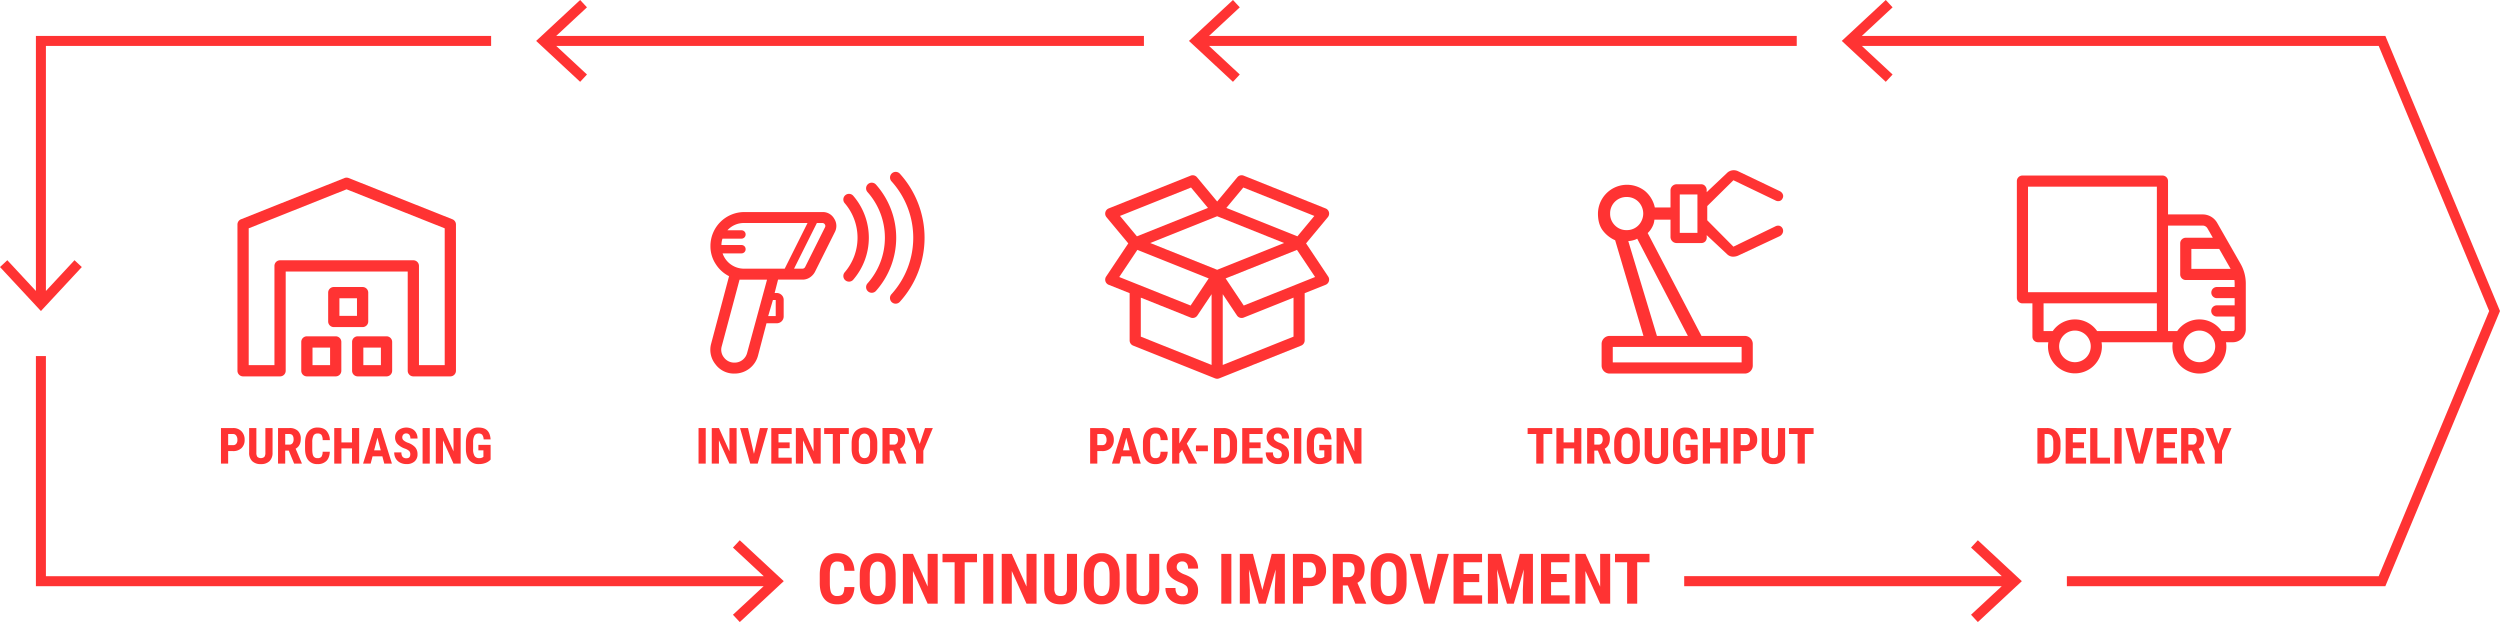
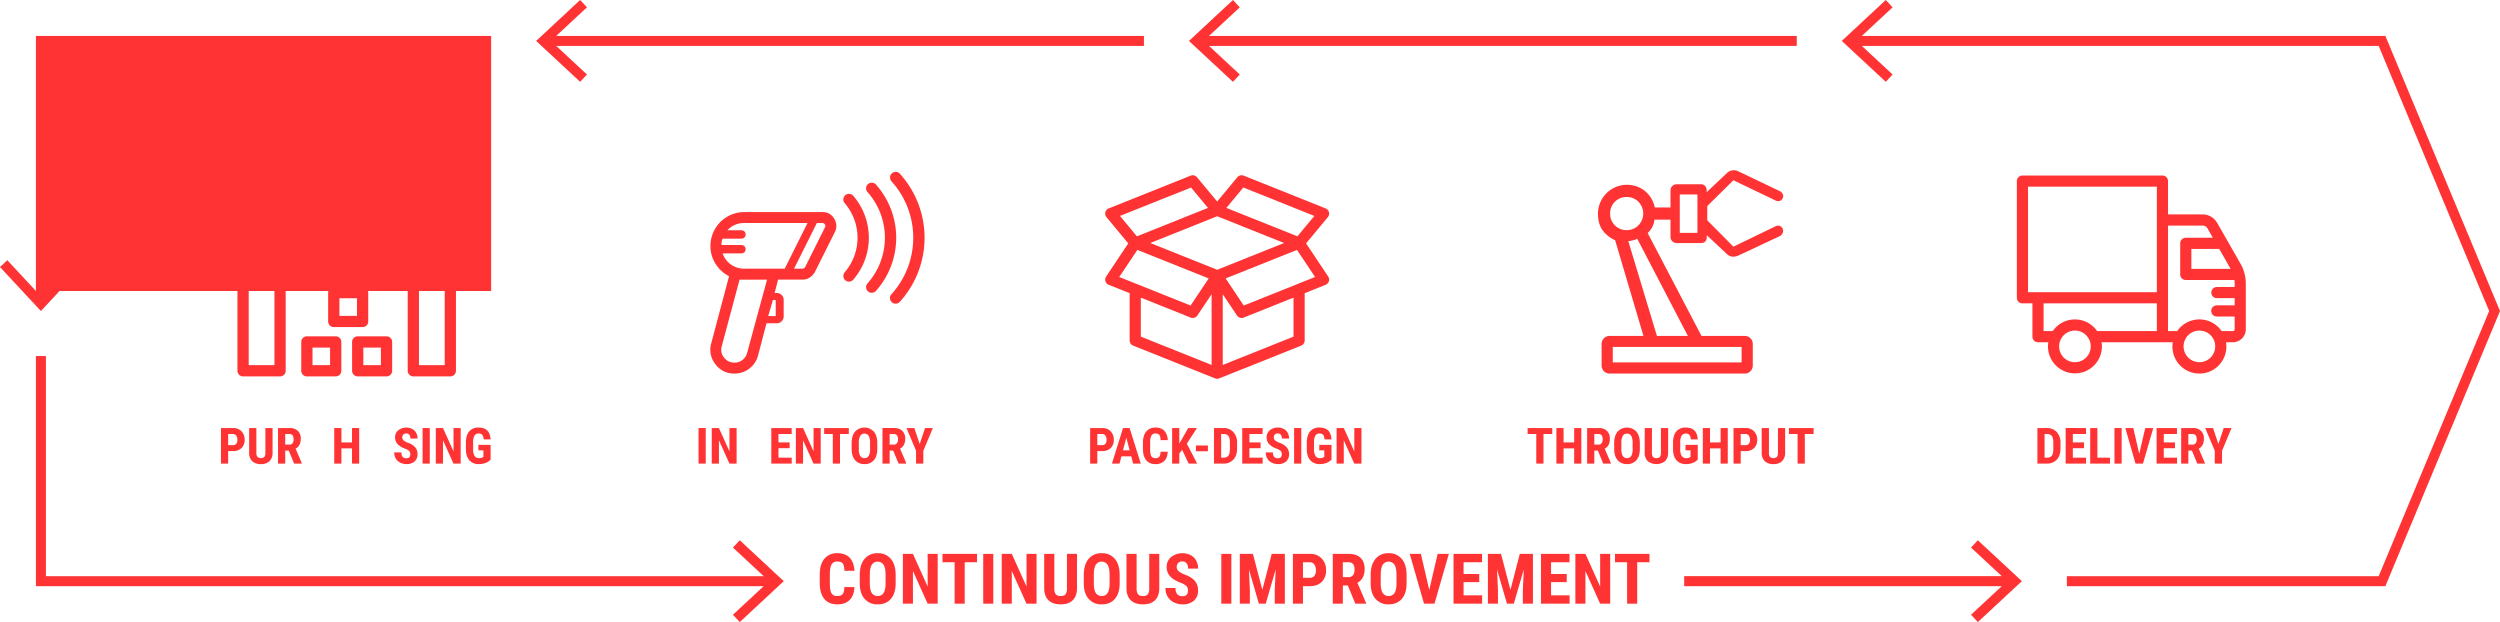
<svg xmlns="http://www.w3.org/2000/svg" width="1794.681" height="446.57" viewBox="0 0 1794.681 446.57">
  <g id="Group_3104" data-name="Group 3104" transform="translate(12654 -22046.001)">
    <path id="Path_2926" data-name="Path 2926" d="M424.45,89.263l-51-20.4L385.62,54.234l50.993,20.4Zm-.335,34.417h0l-38.187,15.271-13-19.467L424.139,99l13.006,19.47Zm-2.454,37.6L370.853,181.6V130.812L381.067,146.1a4.023,4.023,0,0,0,4.822,1.5l35.772-14.31ZM312.033,133.291l35.78,14.31a4.049,4.049,0,0,0,1.493.282,4.008,4.008,0,0,0,3.329-1.778l10.214-15.294V181.6l-50.816-20.323ZM309.557,99l51.212,20.489-13,19.467-38.176-15.271h-.011l-13.028-5.207Zm38.522-44.759,12.167,14.632-51,20.4L297.077,74.629Zm18.769,59.05L318.813,94.074l48.035-19.215,48.033,19.213Zm80.259-41.311a4.014,4.014,0,0,0-2.4-2.734L385.88,45.712a4,4,0,0,0-4.561,1.158l-14.471,17.4-14.474-17.4a4,4,0,0,0-4.561-1.158l-58.82,23.522a4.01,4.01,0,0,0-1.6,6.29l15.642,18.808-15.889,23.8a4,4,0,0,0,1.836,5.943l15.036,6.013v33.911a4.01,4.01,0,0,0,2.512,3.72l58.823,23.522c.072.028.147.039.219.064s.155.047.235.069a3.952,3.952,0,0,0,1.033.155,3.993,3.993,0,0,0,1.039-.155c.078-.022.152-.044.23-.069s.147-.036.222-.064l58.823-23.522a4.01,4.01,0,0,0,2.512-3.72V130.084l15.033-6.013a4.013,4.013,0,0,0,2.235-5.21,3.883,3.883,0,0,0-.391-.734l-15.875-23.8L446.3,75.524a4.008,4.008,0,0,0,.806-3.548" transform="translate(-12147.079 22126.383)" fill="#f33" />
    <path id="Path_2927" data-name="Path 2927" d="M191.853,180.647h18.479V82.435L139.891,54.429l-70.264,28v98.214H88.105V109.416a4.04,4.04,0,0,1,4.041-4.041h95.669a4.039,4.039,0,0,1,4.038,4.041Zm22.519,8.079H187.815a4.04,4.04,0,0,1-4.041-4.041V113.457H96.184v71.228a4.039,4.039,0,0,1-4.038,4.041H65.586a4.041,4.041,0,0,1-4.038-4.041V79.693a4.045,4.045,0,0,1,2.542-3.753l74.3-29.612a4.051,4.051,0,0,1,2.988,0l74.482,29.612a4.043,4.043,0,0,1,2.548,3.756V184.685a4.042,4.042,0,0,1-4.041,4.041" transform="translate(-12545.087 22127.473)" fill="#f33" />
    <path id="Path_2928" data-name="Path 2928" d="M86.165,107.862h12.61V95.255H86.165Zm16.648,8.079H82.127a4.042,4.042,0,0,1-4.041-4.041V91.214a4.042,4.042,0,0,1,4.041-4.041h20.686a4.04,4.04,0,0,1,4.041,4.041V111.9a4.04,4.04,0,0,1-4.041,4.041" transform="translate(-12515.821 22200.258)" fill="#f33" />
    <path id="Path_2929" data-name="Path 2929" d="M99.34,107.862h12.607V95.255H99.34Zm16.648,8.079H95.3a4.041,4.041,0,0,1-4.038-4.041V91.214A4.041,4.041,0,0,1,95.3,87.173h20.689a4.04,4.04,0,0,1,4.041,4.041V111.9a4.04,4.04,0,0,1-4.041,4.041" transform="translate(-12492.508 22200.258)" fill="#f33" />
    <path id="Path_2930" data-name="Path 2930" d="M93.138,95.084h12.61V82.477H93.138Zm16.651,8.079H89.1a4.042,4.042,0,0,1-4.041-4.041V78.436A4.042,4.042,0,0,1,89.1,74.395h20.689a4.039,4.039,0,0,1,4.038,4.041V99.122a4.039,4.039,0,0,1-4.038,4.041" transform="translate(-12503.482 22177.646)" fill="#f33" />
    <path id="Path_2931" data-name="Path 2931" d="M68.253,122.241a2.8,2.8,0,0,1-2.277.967H62.434v-7.962h3.595a2.636,2.636,0,0,1,2.207,1.149,5.043,5.043,0,0,1,.825,3.041,4.258,4.258,0,0,1-.809,2.806m-2.277-11.292h-8.7v25.53h5.157V127.5h3.437a8.462,8.462,0,0,0,6.171-2.174,7.9,7.9,0,0,0,2.227-5.927,8.457,8.457,0,0,0-2.252-6.1,7.985,7.985,0,0,0-6.04-2.349" transform="translate(-12552.645 22242.332)" fill="#f33" />
    <path id="Path_2932" data-name="Path 2932" d="M64.577,110.949V128.5a8.314,8.314,0,0,0,2.166,6.19,8.554,8.554,0,0,0,6.268,2.141,8.476,8.476,0,0,0,6.19-2.113,8.256,8.256,0,0,0,2.191-6.093V110.949H76.237V128.6a5.261,5.261,0,0,1-.7,3.027,3.934,3.934,0,0,1-5.068-.011,5.25,5.25,0,0,1-.7-3.1v-17.57Z" transform="translate(-12539.727 22242.332)" fill="#f33" />
    <path id="Path_2933" data-name="Path 2933" d="M82.466,121.83a2.708,2.708,0,0,1-2.315,1.025H77.223v-7.611h3.019q3,0,3,3.841a4.452,4.452,0,0,1-.773,2.745m5.927-3.166a7.5,7.5,0,0,0-2.113-5.708,8.352,8.352,0,0,0-5.988-2.008H72.066v25.533h5.157V127.15h2.562l3.839,9.331h5.539v-.246l-4.47-10.45q3.7-2.036,3.7-7.121" transform="translate(-12526.475 22242.33)" fill="#f33" />
-     <path id="Path_2934" data-name="Path 2934" d="M85.152,116.547a3.132,3.132,0,0,1,2.93-1.446,3.281,3.281,0,0,1,2.795,1.025,6.847,6.847,0,0,1,.834,3.725h5.174a10.612,10.612,0,0,0-2.462-6.7c-1.449-1.554-3.556-2.332-6.34-2.332a8.174,8.174,0,0,0-6.63,2.85q-2.385,2.85-2.382,8.109v4.3q0,5.276,2.3,8.129a8.032,8.032,0,0,0,6.636,2.847,8.678,8.678,0,0,0,6.384-2.243q2.264-2.248,2.457-6.611H91.694a6.53,6.53,0,0,1-.878,3.587,3.383,3.383,0,0,1-2.806.992,3.125,3.125,0,0,1-2.916-1.421q-.856-1.421-.853-5.226v-4.822a10.12,10.12,0,0,1,.911-4.761" transform="translate(-12514.08 22242.107)" fill="#f33" />
    <path id="Path_2935" data-name="Path 2935" d="M104.537,136.479v-25.53H99.4v10.328H91.789V110.949H86.635v25.53h5.154V125.556H99.4v10.923Z" transform="translate(-12500.694 22242.332)" fill="#f33" />
-     <path id="Path_2936" data-name="Path 2936" d="M106.818,126.957h-4.769l2.385-9.1Zm-12.712,9.522h5.453l1.368-5.226h7.032l1.365,5.226h5.506l-8.029-25.53h-4.717Z" transform="translate(-12487.473 22242.332)" fill="#f33" />
    <path id="Path_2937" data-name="Path 2937" d="M110.822,115.048a2.672,2.672,0,0,1,2.2.939,4.227,4.227,0,0,1,.762,2.725h5.138a8.362,8.362,0,0,0-.992-4.1,6.853,6.853,0,0,0-2.83-2.8,9.508,9.508,0,0,0-10,.964,6.482,6.482,0,0,0-2.29,5.182,6.852,6.852,0,0,0,1.687,4.62,13.512,13.512,0,0,0,5.523,3.412,9.164,9.164,0,0,1,2.9,1.656,3.2,3.2,0,0,1,.8,2.357q0,2.862-2.7,2.858a3.525,3.525,0,0,1-2.806-1,4.88,4.88,0,0,1-.859-3.21h-5.174a8.46,8.46,0,0,0,1.149,4.47,7.589,7.589,0,0,0,3.179,2.911,9.952,9.952,0,0,0,4.509,1.019,8.383,8.383,0,0,0,5.766-1.878,6.579,6.579,0,0,0,2.124-5.207,7.375,7.375,0,0,0-1.692-5,12.816,12.816,0,0,0-5.426-3.312,9.659,9.659,0,0,1-2.983-1.764,2.633,2.633,0,0,1-.842-1.9,3.008,3.008,0,0,1,.753-2.149,2.764,2.764,0,0,1,2.1-.8" transform="translate(-12473.189 22242.107)" fill="#f33" />
    <rect id="Rectangle_1730" data-name="Rectangle 1730" width="5.154" height="25.53" transform="translate(-12350.635 22353.281)" fill="#f33" />
    <path id="Path_2938" data-name="Path 2938" d="M118.115,110.949H112.96v25.53h5.154V119.734l7.542,16.745h5.154v-25.53h-5.138v16.764Z" transform="translate(-12454.108 22242.332)" fill="#f33" />
    <path id="Path_2939" data-name="Path 2939" d="M126.913,116.627a3.314,3.314,0,0,1,3.035-1.526,3.27,3.27,0,0,1,2.529.886,5.836,5.836,0,0,1,1.014,3.324h5.016c-.227-2.922-1.036-5.068-2.446-6.436s-3.5-2.052-6.268-2.052a8.152,8.152,0,0,0-6.73,2.85q-2.3,2.85-2.3,8.126v4.595q.071,5.21,2.509,7.935a8.707,8.707,0,0,0,6.835,2.725,13.351,13.351,0,0,0,4.744-.814,9.4,9.4,0,0,0,3.659-2.429V123.271h-8.785v3.894h3.612v4.681l-.457.316a4.457,4.457,0,0,1-2.468.615,3.8,3.8,0,0,1-3.431-1.587,9.506,9.506,0,0,1-1.041-5.077v-4.631a9.709,9.709,0,0,1,.978-4.855" transform="translate(-12440.309 22242.107)" fill="#f33" />
    <rect id="Rectangle_1732" data-name="Rectangle 1732" width="5.154" height="25.53" transform="translate(-12152.535 22353.281)" fill="#f33" />
    <path id="Path_2940" data-name="Path 2940" d="M197.2,127.713l-7.558-16.764h-5.154v25.533h5.154V119.733l7.542,16.748h5.154V110.948H197.2Z" transform="translate(-12327.539 22242.33)" fill="#f33" />
-     <path id="Path_2941" data-name="Path 2941" d="M201.811,129.466l-4.279-18.517h-5.714l7.309,25.53H204.5l7.364-25.53h-5.752Z" transform="translate(-12314.563 22242.33)" fill="#f33" />
    <path id="Path_2942" data-name="Path 2942" d="M205.076,125.431h8.029v-4.154h-8.029v-6.032h9.469v-4.3H199.922v25.53h14.659V132.2h-9.505Z" transform="translate(-12300.224 22242.332)" fill="#f33" />
    <path id="Path_2943" data-name="Path 2943" d="M224.135,110.949H219v16.764l-7.558-16.764h-5.157v25.53h5.157V119.734l7.539,16.745h5.154Z" transform="translate(-12288.965 22242.332)" fill="#f33" />
    <path id="Path_2944" data-name="Path 2944" d="M225,136.479V115.244h6.312v-4.3H213.622v4.3h6.207v21.234Z" transform="translate(-12275.98 22242.332)" fill="#f33" />
    <path id="Path_2945" data-name="Path 2945" d="M226.9,131.17a9.505,9.505,0,0,1-1-4.935v-4.542a9.961,9.961,0,0,1,1.016-4.935,3.629,3.629,0,0,1,6.085.061,10.5,10.5,0,0,1,.983,5.138v4.437a9.309,9.309,0,0,1-1,4.814,3.3,3.3,0,0,1-3,1.551,3.391,3.391,0,0,1-3.085-1.587m9.829,3.044q2.43-2.842,2.429-7.979V121.87q-.033-5.243-2.487-8.145a9.229,9.229,0,0,0-13.488.053q-2.439,2.954-2.437,8.215v4.368q.033,5.064,2.49,7.879a8.487,8.487,0,0,0,6.749,2.814,8.4,8.4,0,0,0,6.744-2.839" transform="translate(-12263.377 22242.107)" fill="#f33" />
    <path id="Path_2946" data-name="Path 2946" d="M239.132,121.83a2.708,2.708,0,0,1-2.315,1.025h-2.927v-7.611h3.016q3,0,3,3.841a4.451,4.451,0,0,1-.77,2.745m6.7,14.4-4.473-10.45q3.7-2.036,3.7-7.121a7.5,7.5,0,0,0-2.113-5.708,8.357,8.357,0,0,0-5.988-2.008h-8.223v25.533h5.154V127.15h2.559l3.841,9.331h5.542Z" transform="translate(-12249.237 22242.33)" fill="#f33" />
    <path id="Path_2947" data-name="Path 2947" d="M247.046,136.479V127.22l6.838-16.271h-5.611l-3.839,11.466-3.861-11.466h-5.608l6.855,16.271v9.259Z" transform="translate(-12238.213 22242.332)" fill="#f33" />
    <path id="Path_2948" data-name="Path 2948" d="M293.522,116.394a5.063,5.063,0,0,1,.823,3.041,4.273,4.273,0,0,1-.806,2.806,2.81,2.81,0,0,1-2.279.967h-3.542v-7.962h3.595a2.641,2.641,0,0,1,2.21,1.149m-10.959-5.445v25.53h5.154V127.5h3.44a8.467,8.467,0,0,0,6.171-2.174,7.906,7.906,0,0,0,2.227-5.927,8.459,8.459,0,0,0-2.254-6.1,7.981,7.981,0,0,0-6.04-2.349Z" transform="translate(-12153.985 22242.332)" fill="#f33" />
    <path id="Path_2949" data-name="Path 2949" d="M296.153,126.957l2.382-9.1,2.387,9.1Zm7.276,9.522h5.506l-8.032-25.53h-4.714l-7.979,25.53h5.453l1.368-5.226h7.029Z" transform="translate(-12143.992 22242.332)" fill="#f33" />
    <path id="Path_2950" data-name="Path 2950" d="M308.876,128.2a6.523,6.523,0,0,1-.875,3.584,3.375,3.375,0,0,1-2.806.992,3.13,3.13,0,0,1-2.922-1.418q-.852-1.421-.847-5.226v-4.822a10.086,10.086,0,0,1,.911-4.761,3.125,3.125,0,0,1,2.927-1.446,3.287,3.287,0,0,1,2.8,1.025,6.89,6.89,0,0,1,.834,3.725h5.171a10.576,10.576,0,0,0-2.465-6.7q-2.164-2.335-6.337-2.332a8.179,8.179,0,0,0-6.628,2.847q-2.385,2.854-2.387,8.112v4.3q0,5.276,2.307,8.126a8.044,8.044,0,0,0,6.639,2.85,8.667,8.667,0,0,0,6.381-2.243q2.264-2.248,2.454-6.611Z" transform="translate(-12129.766 22242.107)" fill="#f33" />
    <path id="Path_2951" data-name="Path 2951" d="M303.817,110.949v25.53h5.154v-7.3l2.036-2.559,4.661,9.854h6.121l-7.434-14.308,7.309-11.222h-6.312l-4.75,8.381-1.631,2.753V110.949Z" transform="translate(-12116.376 22242.332)" fill="#f33" />
    <rect id="Rectangle_1736" data-name="Rectangle 1736" width="8.575" height="4.138" transform="translate(-11795.464 22365.799)" fill="#f33" />
    <path id="Path_2952" data-name="Path 2952" d="M326.094,126.151q-.05,3.332-1.1,4.692a4.33,4.33,0,0,1-3.631,1.36h-1.543V115.245H321.7a4.042,4.042,0,0,1,3.4,1.482q1,1.412,1,4.988Zm-4.681-15.2h-6.752v25.53h6.611a9.494,9.494,0,0,0,7.323-2.866q2.655-2.867,2.656-7.9v-4.138a11.121,11.121,0,0,0-2.711-7.785,9.282,9.282,0,0,0-7.126-2.842" transform="translate(-12097.186 22242.332)" fill="#f33" />
    <path id="Path_2953" data-name="Path 2953" d="M336.61,115.244v-4.3H321.987v25.53h14.659V132.2h-9.505v-6.772h8.029v-4.154h-8.029v-6.032Z" transform="translate(-12084.223 22242.332)" fill="#f33" />
    <path id="Path_2954" data-name="Path 2954" d="M336.721,115.048a2.672,2.672,0,0,1,2.2.939,4.227,4.227,0,0,1,.762,2.725h5.138a8.363,8.363,0,0,0-.991-4.1,6.853,6.853,0,0,0-2.831-2.8,8.724,8.724,0,0,0-4.193-.992A8.625,8.625,0,0,0,331,112.777a6.482,6.482,0,0,0-2.291,5.182,6.852,6.852,0,0,0,1.687,4.62,13.493,13.493,0,0,0,5.523,3.412,9.2,9.2,0,0,1,2.9,1.656,3.2,3.2,0,0,1,.8,2.357q0,2.862-2.7,2.858a3.522,3.522,0,0,1-2.8-1,4.879,4.879,0,0,1-.861-3.21h-5.171a8.485,8.485,0,0,0,1.147,4.47,7.613,7.613,0,0,0,3.182,2.911,9.94,9.94,0,0,0,4.506,1.019,8.391,8.391,0,0,0,5.769-1.878,6.589,6.589,0,0,0,2.124-5.207,7.376,7.376,0,0,0-1.692-5,12.816,12.816,0,0,0-5.426-3.312A9.679,9.679,0,0,1,334.7,119.9a2.641,2.641,0,0,1-.839-1.9,3.008,3.008,0,0,1,.753-2.149,2.76,2.76,0,0,1,2.1-.8" transform="translate(-12073.445 22242.107)" fill="#f33" />
    <rect id="Rectangle_1739" data-name="Rectangle 1739" width="5.154" height="25.53" transform="translate(-11724.993 22353.281)" fill="#f33" />
    <path id="Path_2955" data-name="Path 2955" d="M344.871,116.627a3.316,3.316,0,0,1,3.038-1.526,3.261,3.261,0,0,1,2.523.886,5.813,5.813,0,0,1,1.016,3.324h5.018c-.227-2.922-1.036-5.068-2.451-6.436s-3.5-2.052-6.268-2.052a8.158,8.158,0,0,0-6.727,2.85q-2.3,2.85-2.3,8.126v4.595q.071,5.21,2.506,7.935a8.7,8.7,0,0,0,6.838,2.725,13.357,13.357,0,0,0,4.742-.814,9.428,9.428,0,0,0,3.661-2.429V123.271h-8.785v3.894h3.606v4.681l-.451.316a4.483,4.483,0,0,1-2.473.615,3.8,3.8,0,0,1-3.429-1.587,9.477,9.477,0,0,1-1.044-5.077v-4.631a9.734,9.734,0,0,1,.98-4.855" transform="translate(-12054.611 22242.107)" fill="#f33" />
    <path id="Path_2956" data-name="Path 2956" d="M351.6,110.949h-5.154v25.53H351.6V119.734l7.542,16.745h5.154v-25.53h-5.138v16.764Z" transform="translate(-12040.943 22242.332)" fill="#f33" />
    <path id="Path_2957" data-name="Path 2957" d="M221,151.406a4.372,4.372,0,0,1,4.1-2.025q2.854,0,3.919,1.435t1.163,5.218h7.245q-.42-6.115-3.448-9.378t-8.879-3.265a11.435,11.435,0,0,0-9.275,3.988q-3.34,3.992-3.34,11.355v6.013q0,7.391,3.229,11.38T225,180.115q5.77,0,8.937-3.143t3.437-9.253h-7.218q-.145,3.631-1.23,5.018T225,174.125a4.368,4.368,0,0,1-4.085-1.989q-1.192-1.986-1.191-7.314V158.07q.075-4.636,1.277-6.664" transform="translate(-12278.006 22299.74)" fill="#f33" />
    <path id="Path_2958" data-name="Path 2958" d="M241.38,165.19q-.025,4.566-1.4,6.738a4.626,4.626,0,0,1-4.2,2.171,4.748,4.748,0,0,1-4.323-2.221q-1.4-2.223-1.4-6.91V158.61q.05-4.636,1.424-6.91a5.078,5.078,0,0,1,8.519.086q1.375,2.36,1.374,7.193Zm-5.644-21.8a11.615,11.615,0,0,0-9.477,4.135q-3.411,4.142-3.409,11.5v6.112q.046,7.1,3.481,11.034a11.893,11.893,0,0,0,9.455,3.941q6.036,0,9.439-3.977t3.4-11.17v-6.112q-.05-7.341-3.484-11.4a11.667,11.667,0,0,0-9.4-4.063" transform="translate(-12259.653 22299.74)" fill="#f33" />
    <path id="Path_2959" data-name="Path 2959" d="M251.823,167.037l-10.58-23.469h-7.217v35.744h7.217V155.867L251.8,179.311h7.22V143.567h-7.2Z" transform="translate(-12239.876 22300.053)" fill="#f33" />
    <path id="Path_2960" data-name="Path 2960" d="M244.3,149.583h8.691v29.729h7.242V149.583h8.835v-6.016H244.3Z" transform="translate(-12221.698 22300.053)" fill="#f33" />
    <rect id="Rectangle_1742" data-name="Rectangle 1742" width="7.217" height="35.744" transform="translate(-11948.166 22443.617)" fill="#f33" />
    <path id="Path_2961" data-name="Path 2961" d="M277.449,167.037l-10.58-23.469h-7.22v35.744h7.22V155.867l10.555,23.444h7.217V143.567h-7.193Z" transform="translate(-12194.532 22300.053)" fill="#f33" />
    <path id="Path_2962" data-name="Path 2962" d="M286.985,168.289a7.354,7.354,0,0,1-.98,4.235q-.96,1.288-3.537,1.288t-3.559-1.3a7.367,7.367,0,0,1-.983-4.343v-24.6h-7.267v24.574q0,5.671,3.033,8.666t8.777,2.994q5.65,0,8.666-2.958t3.069-8.53V143.568h-7.217Z" transform="translate(-12175.052 22300.053)" fill="#f33" />
    <path id="Path_2963" data-name="Path 2963" d="M299.445,165.19q-.021,4.566-1.4,6.738a4.618,4.618,0,0,1-4.193,2.171,4.748,4.748,0,0,1-4.323-2.221q-1.4-2.223-1.4-6.91V158.61q.046-4.636,1.424-6.91a5.076,5.076,0,0,1,8.516.086q1.375,2.36,1.374,7.193Zm-5.642-21.8a11.611,11.611,0,0,0-9.477,4.135q-3.415,4.142-3.412,11.5v6.112q.05,7.1,3.484,11.034a11.893,11.893,0,0,0,9.455,3.941q6.036,0,9.436-3.977t3.4-11.17v-6.112q-.054-7.341-3.487-11.4a11.661,11.661,0,0,0-9.4-4.063" transform="translate(-12156.903 22299.74)" fill="#f33" />
    <path id="Path_2964" data-name="Path 2964" d="M308.311,168.289a7.353,7.353,0,0,1-.98,4.235q-.96,1.288-3.537,1.288t-3.559-1.3a7.366,7.366,0,0,1-.983-4.343v-24.6h-7.267v24.574q0,5.671,3.033,8.666t8.777,2.994q5.65,0,8.666-2.958t3.066-8.53V143.568h-7.215Z" transform="translate(-12137.314 22300.053)" fill="#f33" />
    <path id="Path_2965" data-name="Path 2965" d="M314.183,149.307a3.748,3.748,0,0,1,3.08,1.313,5.929,5.929,0,0,1,1.066,3.816h7.2a11.745,11.745,0,0,0-1.388-5.744,9.61,9.61,0,0,0-3.966-3.913,13.318,13.318,0,0,0-14.006,1.349,9.068,9.068,0,0,0-3.2,7.254,9.585,9.585,0,0,0,2.357,6.47q2.355,2.738,7.733,4.775a12.945,12.945,0,0,1,4.063,2.318,4.494,4.494,0,0,1,1.116,3.3q0,4-3.78,4a4.918,4.918,0,0,1-3.927-1.4,6.836,6.836,0,0,1-1.2-4.492h-7.24a11.832,11.832,0,0,0,1.606,6.259,10.716,10.716,0,0,0,4.456,4.077,13.939,13.939,0,0,0,6.309,1.424,11.744,11.744,0,0,0,8.076-2.628A9.222,9.222,0,0,0,325.5,170.2a10.342,10.342,0,0,0-2.371-7q-2.368-2.75-7.6-4.639a13.579,13.579,0,0,1-4.174-2.468,3.7,3.7,0,0,1-1.177-2.664,4.2,4.2,0,0,1,1.055-3.008,3.86,3.86,0,0,1,2.947-1.116" transform="translate(-12119.448 22299.74)" fill="#f33" />
    <rect id="Rectangle_1744" data-name="Rectangle 1744" width="7.215" height="35.744" transform="translate(-11777.259 22443.617)" fill="#f33" />
    <path id="Path_2966" data-name="Path 2966" d="M337.535,169.417l-6.752-25.848h-9.425v35.741h7.218v-9.671l-.665-14.9,7.146,24.574h4.91l7.143-24.574-.662,14.9v9.671h7.24V143.568h-9.425Z" transform="translate(-12085.334 22300.055)" fill="#f33" />
    <path id="Path_2967" data-name="Path 2967" d="M350.49,159.377a3.923,3.923,0,0,1-3.191,1.352h-4.958V149.584h5.032a3.7,3.7,0,0,1,3.094,1.606,7.081,7.081,0,0,1,1.155,4.26,5.977,5.977,0,0,1-1.133,3.927M347.3,143.568H335.124v35.744h7.218V166.741h4.811q5.521,0,8.641-3.044a11.062,11.062,0,0,0,3.116-8.3,11.832,11.832,0,0,0-3.152-8.541,11.176,11.176,0,0,0-8.458-3.29" transform="translate(-12060.975 22300.053)" fill="#f33" />
    <path id="Path_2968" data-name="Path 2968" d="M360.018,158.8a3.8,3.8,0,0,1-3.24,1.435h-4.1V149.584H356.9q4.2,0,4.2,5.376a6.241,6.241,0,0,1-1.08,3.841m8.3-4.431q0-5.181-2.958-7.99t-8.386-2.811H345.458v35.744h7.22V166.251h3.581l5.378,13.061H369.4v-.346l-6.262-14.629q5.181-2.85,5.182-9.968" transform="translate(-12042.688 22300.053)" fill="#f33" />
    <path id="Path_2969" data-name="Path 2969" d="M373.814,165.19q-.025,4.566-1.4,6.738a4.623,4.623,0,0,1-4.2,2.171,4.743,4.743,0,0,1-4.32-2.221q-1.4-2.223-1.4-6.91V158.61q.05-4.636,1.424-6.91a5.076,5.076,0,0,1,8.516.086q1.375,2.36,1.376,7.193Zm-5.647-21.8a11.613,11.613,0,0,0-9.475,4.135q-3.411,4.142-3.412,11.5v6.112q.046,7.1,3.484,11.034a11.887,11.887,0,0,0,9.453,3.941q6.04,0,9.439-3.977t3.4-11.17v-6.112q-.046-7.341-3.484-11.4a11.663,11.663,0,0,0-9.4-4.063" transform="translate(-12025.308 22299.74)" fill="#f33" />
    <path id="Path_2970" data-name="Path 2970" d="M379.4,169.491l-5.991-25.923h-8l10.239,35.741h7.508l10.314-35.741H385.42Z" transform="translate(-12007.382 22300.053)" fill="#f33" />
    <path id="Path_2971" data-name="Path 2971" d="M383.971,163.844h11.245v-5.819H383.971v-8.444h13.258v-6.013H376.756v35.741h20.522v-5.991H383.971Z" transform="translate(-11987.304 22300.053)" fill="#f33" />
    <path id="Path_2972" data-name="Path 2972" d="M401.841,169.417l-6.752-25.848h-9.425v35.741h7.218v-9.671l-.665-14.9,7.143,24.574h4.913l7.143-24.574-.662,14.9v9.671h7.24V143.568h-9.425Z" transform="translate(-11971.541 22300.055)" fill="#f33" />
    <path id="Path_2973" data-name="Path 2973" d="M406.647,163.844h11.245v-5.819H406.647v-8.444H419.9v-6.013H399.429v35.741h20.522v-5.991h-13.3Z" transform="translate(-11947.183 22300.053)" fill="#f33" />
    <path id="Path_2974" data-name="Path 2974" d="M426.134,167.037l-10.58-23.469h-7.218v35.744h7.218V155.867l10.555,23.444h7.22V143.567h-7.2Z" transform="translate(-11931.42 22300.053)" fill="#f33" />
    <path id="Path_2975" data-name="Path 2975" d="M418.609,149.583H427.3v29.729h7.242V149.583h8.835v-6.016H418.609Z" transform="translate(-11913.241 22300.053)" fill="#f33" />
    <path id="Path_2976" data-name="Path 2976" d="M407.341,136.479V115.244h6.312v-4.3H395.96v4.3h6.207v21.234Z" transform="translate(-11953.32 22242.332)" fill="#f33" />
    <path id="Path_2977" data-name="Path 2977" d="M421.323,136.479v-25.53h-5.138v10.328h-7.614V110.949h-5.154v25.53h5.154V125.556h7.614v10.923Z" transform="translate(-11940.124 22242.332)" fill="#f33" />
    <path id="Path_2978" data-name="Path 2978" d="M421.779,121.83a2.7,2.7,0,0,1-2.312,1.025h-2.927v-7.611h3.016q3,0,3,3.841a4.453,4.453,0,0,1-.776,2.745m5.93-3.166a7.5,7.5,0,0,0-2.116-5.708,8.345,8.345,0,0,0-5.985-2.008h-8.226v25.533h5.157V127.15H419.1l3.836,9.331h5.542v-.246l-4.47-10.45q3.7-2.036,3.7-7.121" transform="translate(-11926.031 22242.33)" fill="#f33" />
    <path id="Path_2979" data-name="Path 2979" d="M423.551,121.693a9.949,9.949,0,0,1,1.019-4.935,3.626,3.626,0,0,1,6.085.061,10.468,10.468,0,0,1,.98,5.138v4.437a9.347,9.347,0,0,1-1,4.814,3.3,3.3,0,0,1-3,1.551,3.391,3.391,0,0,1-3.085-1.587,9.477,9.477,0,0,1-1-4.935Zm4.088,15.36a8.393,8.393,0,0,0,6.741-2.839q2.435-2.842,2.434-7.979v-4.368q-.046-5.243-2.5-8.145a9.232,9.232,0,0,0-13.485.053q-2.439,2.958-2.437,8.217v4.365q.038,5.068,2.493,7.882a8.5,8.5,0,0,0,6.749,2.814" transform="translate(-11913.617 22242.107)" fill="#f33" />
    <path id="Path_2980" data-name="Path 2980" d="M437.966,128.6a5.267,5.267,0,0,1-.7,3.024,2.969,2.969,0,0,1-2.526.922,3,3,0,0,1-2.542-.931,5.26,5.26,0,0,1-.7-3.1V110.949h-5.19V128.5a8.323,8.323,0,0,0,2.163,6.19,10.193,10.193,0,0,0,12.46.025,8.247,8.247,0,0,0,2.191-6.093V110.949h-5.154Z" transform="translate(-11899.622 22242.332)" fill="#f33" />
    <path id="Path_2981" data-name="Path 2981" d="M447.738,136.238a9.388,9.388,0,0,0,3.656-2.429V123.271h-8.785v3.894h3.611v4.681l-.454.316a4.467,4.467,0,0,1-2.47.615,3.8,3.8,0,0,1-3.431-1.587,9.506,9.506,0,0,1-1.041-5.077v-4.631a9.669,9.669,0,0,1,.983-4.855,3.886,3.886,0,0,1,5.558-.64,5.851,5.851,0,0,1,1.016,3.321h5.013q-.332-4.379-2.445-6.434t-6.268-2.052a8.15,8.15,0,0,0-6.727,2.85q-2.306,2.85-2.3,8.126v4.595q.071,5.21,2.506,7.935A8.7,8.7,0,0,0,443,137.053a13.369,13.369,0,0,0,4.742-.814" transform="translate(-11886.628 22242.107)" fill="#f33" />
    <path id="Path_2982" data-name="Path 2982" d="M459.278,136.479v-25.53h-5.138v10.328h-7.614V110.949h-5.154v25.53h5.154V125.556h7.614v10.923Z" transform="translate(-11872.96 22242.332)" fill="#f33" />
    <path id="Path_2983" data-name="Path 2983" d="M460.291,116.394a5.063,5.063,0,0,1,.823,3.041,4.289,4.289,0,0,1-.806,2.806,2.81,2.81,0,0,1-2.279.967h-3.542v-7.962h3.595a2.648,2.648,0,0,1,2.21,1.149m-10.959-5.445v25.53h5.154V127.5h3.437a8.458,8.458,0,0,0,6.171-2.174,7.907,7.907,0,0,0,2.23-5.927,8.449,8.449,0,0,0-2.257-6.1,7.975,7.975,0,0,0-6.038-2.349Z" transform="translate(-11858.876 22242.332)" fill="#f33" />
    <path id="Path_2984" data-name="Path 2984" d="M465.065,136.83a8.475,8.475,0,0,0,6.19-2.113,8.252,8.252,0,0,0,2.191-6.093V110.948h-5.154v17.659a5.279,5.279,0,0,1-.7,3.024,3.938,3.938,0,0,1-5.068-.008,5.265,5.265,0,0,1-.7-3.1v-17.57h-5.19V128.5a8.324,8.324,0,0,0,2.163,6.19,8.56,8.56,0,0,0,6.27,2.138" transform="translate(-11845.958 22242.33)" fill="#f33" />
    <path id="Path_2985" data-name="Path 2985" d="M475.075,136.479V115.244h6.312v-4.3H463.7v4.3H469.9v21.234Z" transform="translate(-11833.455 22242.332)" fill="#f33" />
    <path id="Path_2986" data-name="Path 2986" d="M530.779,53.509h92.5v75.745h-92.5Zm92.5,103.657H580.394a19.36,19.36,0,0,0-15.928-8.367v0a19.338,19.338,0,0,0-15.925,8.364h-6.592v-19.9h81.328Zm-58.812,22.339v0a11.351,11.351,0,1,1,11.35-11.352,11.359,11.359,0,0,1-11.35,11.352M631.29,81.429h24.86a3.992,3.992,0,0,1,3.459,2.008l3.844,6.73H644.036a4.009,4.009,0,0,0-4.008,4v22.337a4.008,4.008,0,0,0,4.008,4h34.916a20.94,20.94,0,0,1,.166,2.537v2.482H666.369a4.006,4.006,0,1,0,0,8.012h12.748V138.7H666.369a4.008,4.008,0,1,0,0,8.015h12.748v9.17a1.289,1.289,0,0,1-1.291,1.288l-.008-.008H669.74a19.33,19.33,0,0,0-31.853,0h-6.6Zm36.747,16.75,8.184,14.321H648.043V98.18ZM653.807,179.5a11.35,11.35,0,1,1,11.353-11.35,11.349,11.349,0,0,1-11.353,11.35M537.945,165.187h7.414a19.349,19.349,0,1,0,38.466,2.972,19.784,19.784,0,0,0-.249-2.972H634.7a19.36,19.36,0,1,0,38.217,0h4.9a9.311,9.311,0,0,0,9.3-9.3V123.05a28.675,28.675,0,0,0-3.77-14.205l.006,0-16.789-29.38a12.026,12.026,0,0,0-10.411-6.049H631.29V49.5a4,4,0,0,0-4-4H526.778a4.006,4.006,0,0,0-4.007,4v83.757a4.008,4.008,0,0,0,4.007,4.008h7.159v23.915a4,4,0,0,0,4,4Z" transform="translate(-11728.923 22126.51)" fill="#f33" />
    <path id="Path_2987" data-name="Path 2987" d="M539.526,126.151q-.05,3.332-1.1,4.692a4.329,4.329,0,0,1-3.631,1.36H533.25V115.245h1.878a4.032,4.032,0,0,1,3.4,1.482q1,1.412,1,4.988Zm-4.681-15.2h-6.752v25.53H534.7a9.491,9.491,0,0,0,7.323-2.866q2.655-2.867,2.656-7.9v-4.138a11.119,11.119,0,0,0-2.709-7.785,9.291,9.291,0,0,0-7.129-2.842" transform="translate(-11719.503 22242.332)" fill="#f33" />
    <path id="Path_2988" data-name="Path 2988" d="M550.078,132.2h-9.505v-6.769H548.6v-4.157h-8.032v-6.032h9.469v-4.3H535.419v25.533h14.659Z" transform="translate(-11706.539 22242.33)" fill="#f33" />
    <path id="Path_2989" data-name="Path 2989" d="M541.781,110.949v25.53h14.205V132.2h-9.051V110.949Z" transform="translate(-11695.28 22242.332)" fill="#f33" />
    <rect id="Rectangle_1749" data-name="Rectangle 1749" width="5.154" height="25.53" transform="translate(-11136.084 22353.281)" fill="#f33" />
    <path id="Path_2990" data-name="Path 2990" d="M556.6,110.949h-5.716l7.312,25.53h5.365l7.364-25.53h-5.75l-4.3,18.517Z" transform="translate(-11679.169 22242.332)" fill="#f33" />
    <path id="Path_2991" data-name="Path 2991" d="M573.611,115.244v-4.3H558.991v25.53h14.657V132.2h-9.5v-6.772h8.029v-4.154h-8.029v-6.032Z" transform="translate(-11664.827 22242.332)" fill="#f33" />
    <path id="Path_2992" data-name="Path 2992" d="M575.756,121.83a2.708,2.708,0,0,1-2.315,1.025h-2.925v-7.611h3.016q3,0,3,3.841a4.434,4.434,0,0,1-.773,2.745m5.927-3.166a7.509,7.509,0,0,0-2.11-5.708,8.359,8.359,0,0,0-5.991-2.008h-8.223v25.533h5.157V127.15h2.559l3.839,9.331h5.542v-.246l-4.473-10.45q3.706-2.036,3.7-7.121" transform="translate(-11653.559 22242.33)" fill="#f33" />
    <path id="Path_2993" data-name="Path 2993" d="M583.67,136.479V127.22l6.838-16.271H584.9l-3.839,11.466L577.2,110.949h-5.609l6.855,16.271v9.259Z" transform="translate(-11642.533 22242.332)" fill="#f33" />
    <path id="Path_2994" data-name="Path 2994" d="M642.453,145.292l22.085,20.525H436.543V173H664.526L642.453,193.51l4.9,5.259L678.939,169.4l-31.587-29.368Z" transform="translate(-11881.506 22293.797)" fill="#f33" />
    <path id="Path_2995" data-name="Path 2995" d="M508.971,0,477.387,29.375l31.584,29.363,4.9-5.259-22.082-20.52H862.828l79.3,190.325-79.3,190.33H638.983v7.179H867.614l81.722-196.127.576-1.382-82.3-197.506H491.8L513.87,5.26Z" transform="translate(-11809.23 22046.002)" fill="#f33" />
    <path id="Path_2996" data-name="Path 2996" d="M339.762,0,308.178,29.375l31.584,29.363,4.9-5.259-22.085-20.52H744.493V25.777h-421.9L344.661,5.26Z" transform="translate(-12108.658 22046.002)" fill="#f33" />
    <path id="Path_2997" data-name="Path 2997" d="M170.556,0,138.969,29.375l31.587,29.363,4.9-5.259-22.082-20.52H575.284V25.777h-421.9L175.452,5.26Z" transform="translate(-12408.085 22046.002)" fill="#f33" />
-     <path id="Path_2998" data-name="Path 2998" d="M25.776,9.308V192.4L5.259,170.328,0,175.227l29.374,31.584L58.74,175.227l-5.259-4.9-20.52,22.085V16.489h319.6V9.308Z" transform="translate(-12654 22062.471)" fill="#f33" />
+     <path id="Path_2998" data-name="Path 2998" d="M25.776,9.308V192.4L5.259,170.328,0,175.227l29.374,31.584L58.74,175.227l-5.259-4.9-20.52,22.085h319.6V9.308Z" transform="translate(-12654 22062.471)" fill="#f33" />
    <path id="Path_2999" data-name="Path 2999" d="M9.307,92.291V257.479H531.756L509.688,278l4.9,5.259,31.59-29.374-31.59-29.368-4.9,5.259L531.772,250.3H16.491V92.291Z" transform="translate(-12637.531 22209.316)" fill="#f33" />
    <path id="Path_3000" data-name="Path 3000" d="M208.453,95.616a16.266,16.266,0,0,1-15.532-10.984h13.59a2.942,2.942,0,0,0,2.941-2.944V81.58a2.942,2.942,0,0,0-2.941-2.944H192.083a15.723,15.723,0,0,1,.751-4.581h13.679a2.943,2.943,0,0,0,2.941-2.947V71a2.942,2.942,0,0,0-2.941-2.944H196.378c.147-.155.28-.321.435-.471a15.841,15.841,0,0,1,11.641-4.75h45.44L237.509,95.616Zm22.611,22.5v11.532h-5.412l3.393-11.532Zm-20.531,37.979a9.341,9.341,0,0,1-3.337,5.043,9.04,9.04,0,0,1-5.672,1.911v0a9.123,9.123,0,0,1-7.586-3.645,8.859,8.859,0,0,1-1.6-8.212l12.768-47.706h19.722ZM264.5,62.836a2.039,2.039,0,0,1,1.833,1,1.976,1.976,0,0,1,.1,2.066L252.177,94.417a2.213,2.213,0,0,1-1.933,1.2h-6.029L260.6,62.836Zm-14.258,40.641a9.459,9.459,0,0,0,5.234-1.5,11.077,11.077,0,0,0,3.72-4.013l14.26-28.518a9.522,9.522,0,0,0-.424-9.732A9.363,9.363,0,0,0,264.5,54.97H208.451A24.335,24.335,0,0,0,184.2,79.223a23.3,23.3,0,0,0,3.864,13.2A24.138,24.138,0,0,0,197.566,101L184.76,149.255a16.587,16.587,0,0,0,2.988,14.931,16.416,16.416,0,0,0,13.784,6.725,17.319,17.319,0,0,0,16.756-12.643l6.146-23.467h7.339a4.915,4.915,0,0,0,5-5V118.072a4.757,4.757,0,0,0-1.429-3.515,5.027,5.027,0,0,0-3.5-1.482h-1.557l2.457-9.6Z" transform="translate(-12328.192 22143.26)" fill="#f33" />
    <path id="Path_3001" data-name="Path 3001" d="M225.706,111.879a46.131,46.131,0,0,0,0-60.244,4.058,4.058,0,1,0-6.112,5.34,38,38,0,0,1,0,49.559,4.1,4.1,0,0,0-.992,2.681,4,4,0,0,0,1.172,2.855,4.1,4.1,0,0,0,3.035,1.2,4.044,4.044,0,0,0,2.9-1.388" transform="translate(-12267.186 22134.912)" fill="#f33" />
    <path id="Path_3002" data-name="Path 3002" d="M231.592,125.025a57.392,57.392,0,0,0,0-76.31,4.074,4.074,0,0,0-5.752-.327c-.058.05-.114.1-.166.155a4.048,4.048,0,0,0-.158,5.556,49.289,49.289,0,0,1,0,65.545,4.058,4.058,0,0,0,6.076,5.381" transform="translate(-12256.751 22129.795)" fill="#f33" />
    <path id="Path_3003" data-name="Path 3003" d="M234.841,139.2h0a4.046,4.046,0,0,0,2.908-1.332,68.452,68.452,0,0,0,0-92,4.059,4.059,0,0,0-6.01,5.456,60.35,60.35,0,0,1,0,81.09,4.058,4.058,0,0,0,3.1,6.785" transform="translate(-12245.795 22124.805)" fill="#f33" />
    <path id="Path_3004" data-name="Path 3004" d="M485.6,89.079H472.929V61.516H485.6Zm-6.866,73.989H456.519L435.964,94.992a15.718,15.718,0,0,0,3.451-.576,10.981,10.981,0,0,0,2.955-1.138Zm38.591,19.013H424.83V171h92.493ZM434.77,87.121a11.4,11.4,0,0,1-8.436-3.445,11.572,11.572,0,0,1-3.409-8.472A11.651,11.651,0,0,1,434.77,63.353a11.576,11.576,0,0,1,8.475,3.412,12.1,12.1,0,0,1,0,16.911,11.53,11.53,0,0,1-8.475,3.445Zm112.051,1.994a3.86,3.86,0,0,0-.105-3.179,3.755,3.755,0,0,0-2.24-1.925,4.182,4.182,0,0,0-3,.443L511.437,99,492.654,80.075V69.847l18.783-18.528,30.042,14.432a4.134,4.134,0,0,0,2.944.5,3.235,3.235,0,0,0,2.263-1.869,3.315,3.315,0,0,0,.174-3.06,4.58,4.58,0,0,0-2.11-2.174L514.913,44.9a7.126,7.126,0,0,0-4.442-.673,6.751,6.751,0,0,0-3.634,1.872L492.255,59.882V58.841c.008-.075,0-.15,0-.224V58.6a4.4,4.4,0,0,0-1-2.991,3.646,3.646,0,0,0-2.969-1.412c-.075,0-.147.017-.224.022s-.147-.022-.224-.022H470.68a4.412,4.412,0,0,0-4.415,4.412V70.875H455.021a21.319,21.319,0,0,0-6.985-11.765,20.856,20.856,0,0,0-33.844,16.127q0,7.341,3.279,11.912a22.408,22.408,0,0,0,9.062,7.24l20.318,68.68H422.562a5.747,5.747,0,0,0-5.75,5.747v15.532a5.747,5.747,0,0,0,5.75,5.747h97.023a5.747,5.747,0,0,0,5.747-5.747V168.815a5.747,5.747,0,0,0-5.747-5.747h-2.263v0H488.513L449.889,89.226a15.461,15.461,0,0,0,3.24-4.315,12.858,12.858,0,0,0,1.582-5.306h11.555V91.99A4.412,4.412,0,0,0,470.68,96.4h17.16c.078,0,.155-.019.233-.022s.144.022.216.022a3.989,3.989,0,0,0,2.969-1.163,4.357,4.357,0,0,0,1-3.484V90.716l14.549,13.612a6.3,6.3,0,0,0,4.046,1.853,9.07,9.07,0,0,0,4.636-1.066L544.63,91.483a4.571,4.571,0,0,0,2.191-2.368" transform="translate(-11921.062 22124.078)" fill="#f33" />
  </g>
</svg>